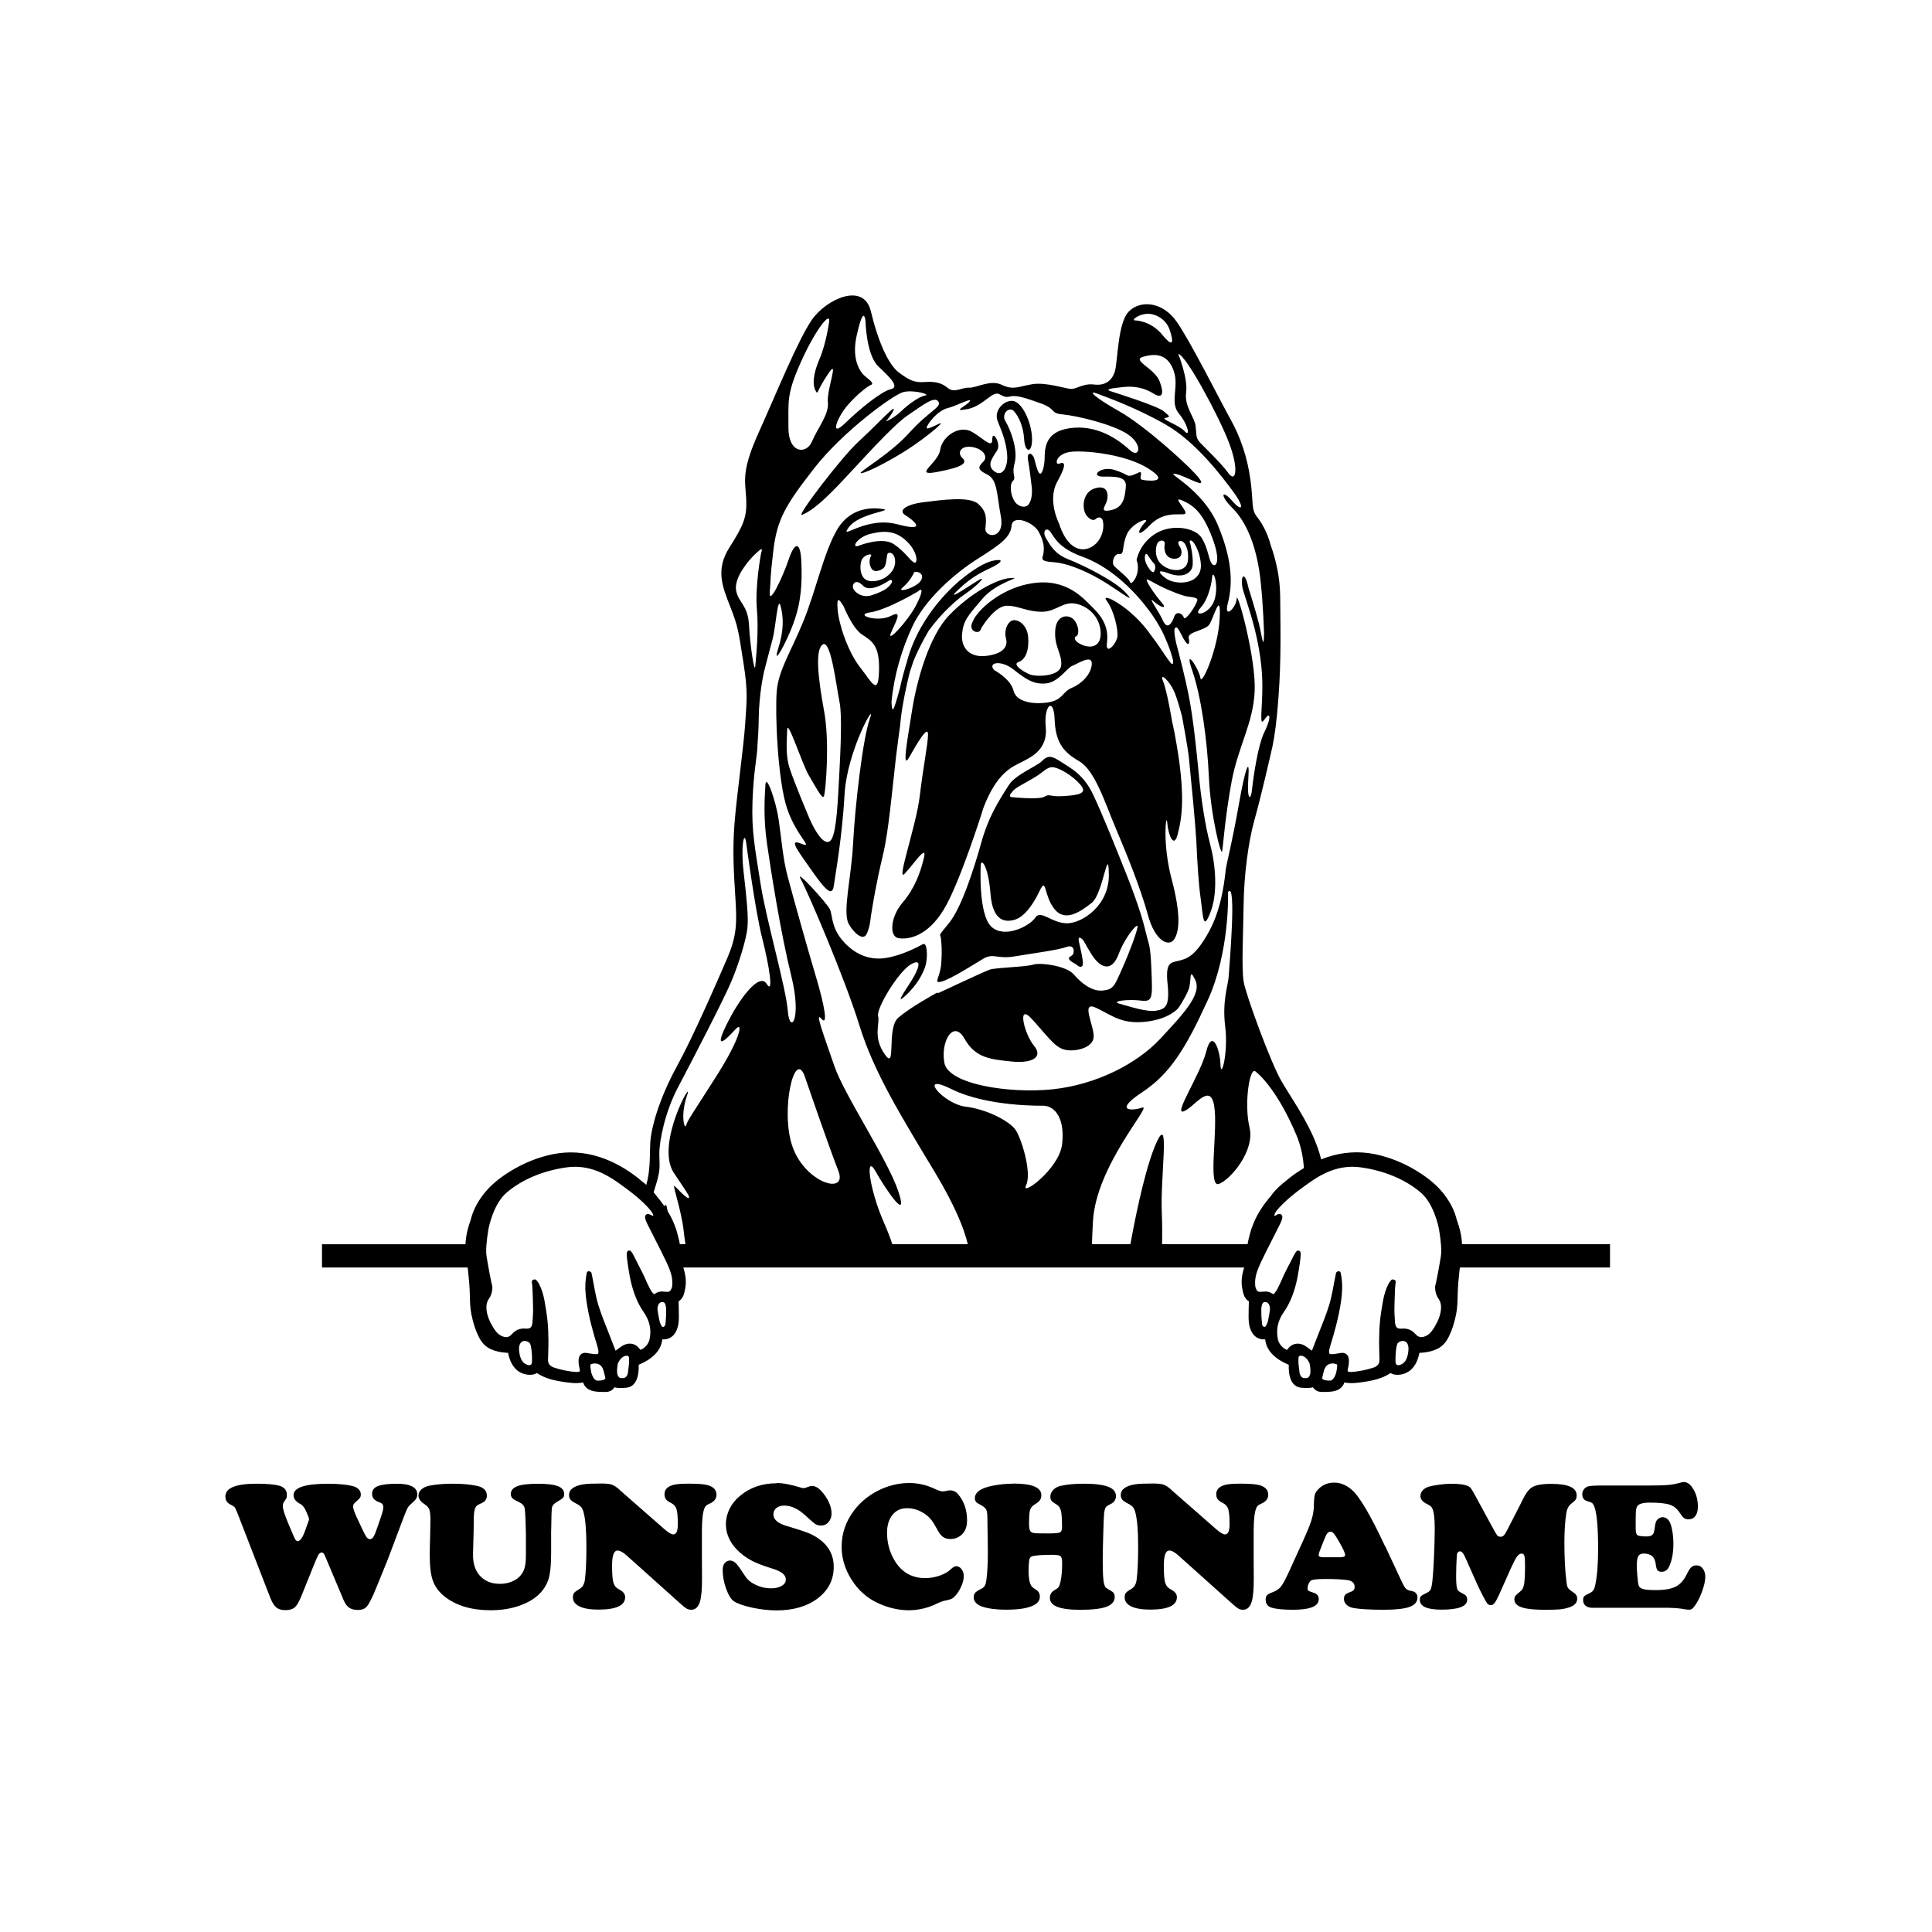
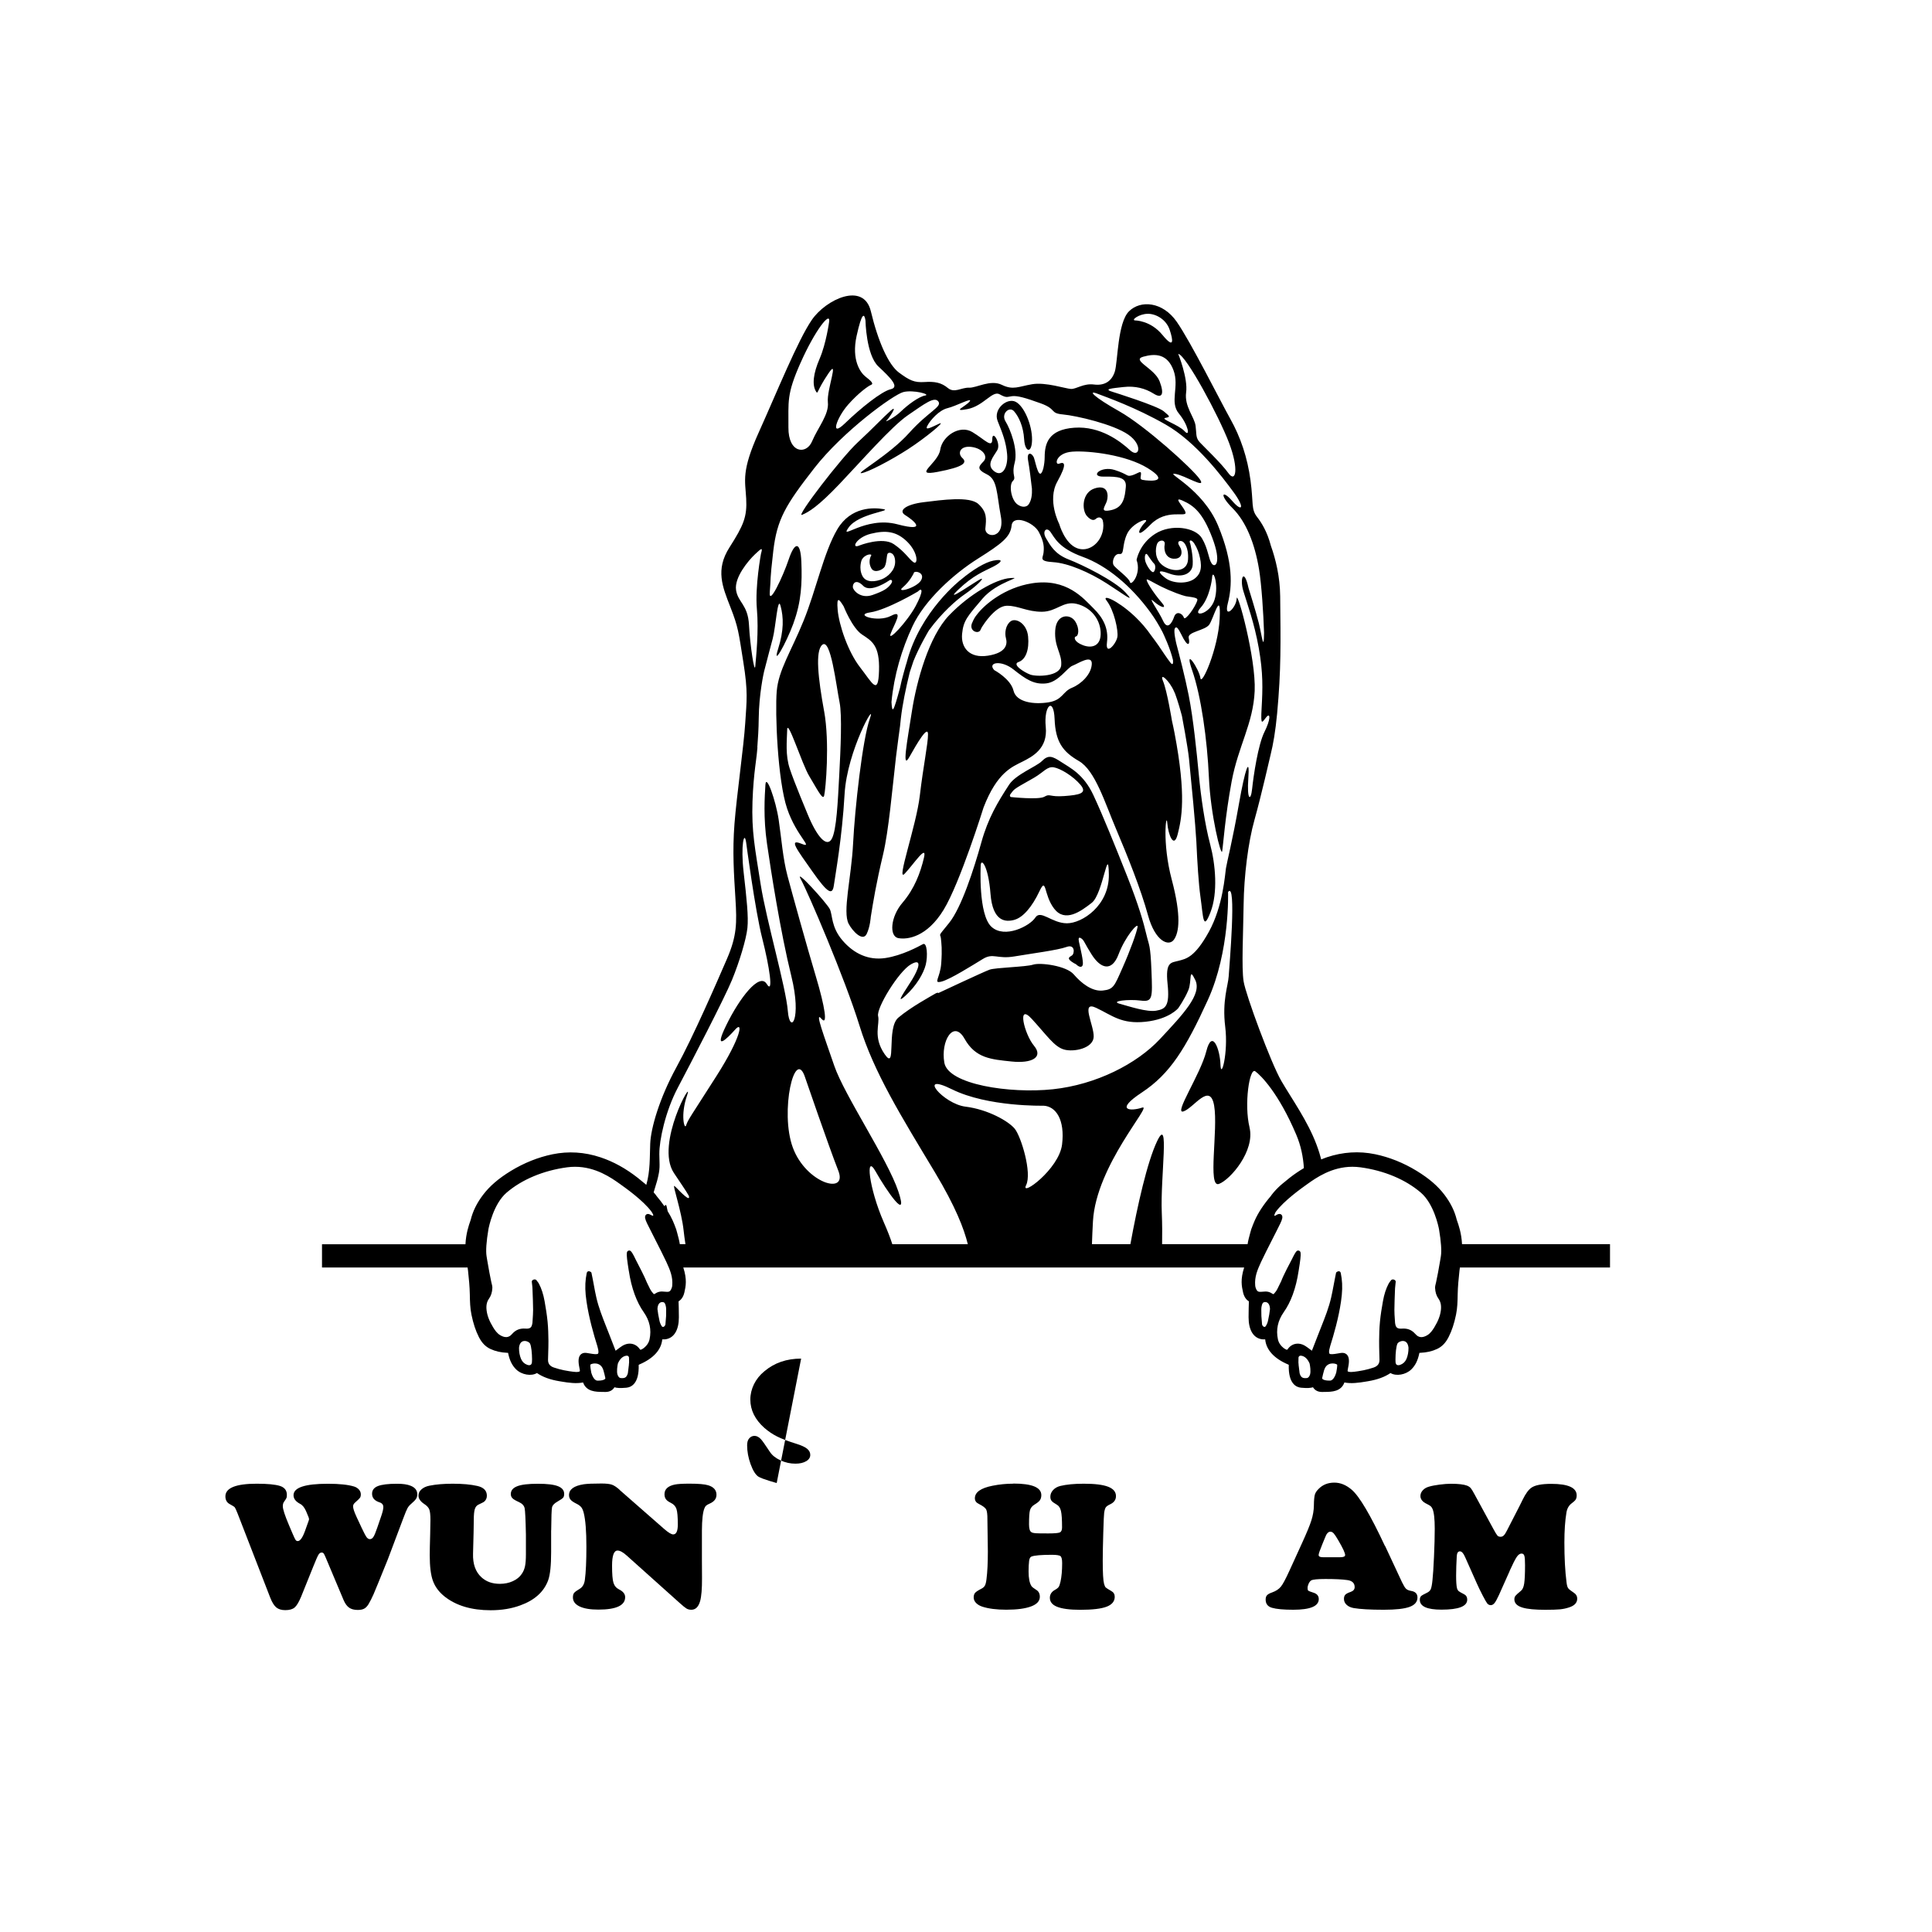
<svg xmlns="http://www.w3.org/2000/svg" width="1500" height="1500" viewBox="0 0 1500 1500">
  <g transform="translate(250.0, 229.354)">
    <svg width="1000" height="851.292" viewBox="0 0 570.38 485.56">
      2000/svg" viewBox="0 0 570.38 485.56"&gt;<defs>
        <style>.cls-1{fill-rule:evenodd;}</style>
      </defs>
      <path class="cls-1" d="M494.43,444.3c.98,1.41,1.31,3.01,1.05,5.15-.29,2.38-1.22,4.77-2.9,7.53-.78,1.27-1.73,2.7-3.22,3.55-2.07,1.18-3.74,1.05-5.09-.52-.02-.02-.18-.19-.2-.2-1.56-1.73-3.41-2.44-5.81-2.26-1.87.13-2.7-.36-2.98-2.06-.06-.29-.08-.37-.08-.46l-.11-1.67c-.1-1.34-.19-2.72-.19-4.07.02-2.87.14-5.74.25-8.59l.04-1c.03-.61.11-1.22.18-1.83l.11-.97c.04-.37-.15-.73-.49-.91l-.25-.12c-.14-.06-.32-.1-.5-.1-.31,0-.61.1-.77.32-.11.15-.23.3-.35.44-.28.35-.55.71-.76,1.09-1.18,2.23-1.98,4.7-2.53,7.81-.51,2.84-1.02,5.89-1.32,9.03-.29,2.92-.34,5.92-.37,8.5-.02,1.81.04,3.63.08,5.45.04.98.06,1.96.08,2.94.03,1.7-.81,2.83-2.57,3.43-1.54.52-3.04.93-4.45,1.21-1.49.29-3.46.65-5.4.77h-.33c-.6.01-1.05-.1-1.34-.32-.03-.14-.04-.38.04-.75l.06-.32c.39-1.96.93-4.65-.29-6.13-.41-.51-1.25-1.12-2.81-.91-.53.07-1.06.17-1.6.26-1.62.29-3.15.46-3.47.02-.14-.19-.4-.84.22-2.89l.1-.41c1.66-5.3,3.72-12.38,4.8-19.78.59-4,.68-7.27.28-10.28-.08-.56-.18-1.11-.28-1.66l-.13-.7c-.07-.41-.41-.72-.82-.75-.42.01-1.16.32-1.25.73l-.52,2.61c-.19.92-.36,1.84-.53,2.76-.35,1.87-.7,3.74-1.13,5.6-1,4.37-2.69,8.66-4.33,12.8l-1.11,2.81c-1.02,2.6-2.06,5.21-3.05,7.83,0,.02-.01.04-.02.06-.02-.01-.04-.02-.06-.04-.36-.25-.71-.51-1.05-.78-.6-.45-1.2-.9-1.84-1.3-2.9-1.8-6.09-1.15-7.88,1.59l-.29.12c-.37-.16-.78-.33-1.08-.55-1.55-1.12-2.51-2.5-2.85-4.08-.91-4.24-.06-8.26,2.53-11.96,1.62-2.3,2.95-4.87,4.04-7.85,1.17-3.2,2.01-6.62,2.59-10.48.01-.04.02-.07.02-.1.04-.23.9-5.43.9-6.93,0-.84,0-1.35-.37-1.72-.17-.17-.46-.29-.71-.29-.68,0-1.09.55-1.96,2.18l-.45.87c-.1.2-.24.49-.35.72-.86,1.59-3.78,7.11-4.8,9.83-.57,1.16-1.13,2.33-1.71,3.48-.28.59-.71,1.2-1.35,1.92-.09.09-.29.31-.42.31-.06,0-.22-.02-.54-.26-.86-.6-1.82-.9-2.87-.9-.79.02-1.39.07-1.98.13-1.17.1-1.72-.17-2.18-1.15-.14-.3-.25-.61-.34-.92-.03-.15-.05-.3-.07-.44l-.05-.35c-.3-3.75.92-6.73,2.68-10.52,1.11-2.4,3.1-6.29,5.01-10.06,1.34-2.63,2.61-5.11,3.41-6.78.95-1.96,1.15-2.98.72-3.68-.23-.37-.62-.58-1.08-.58-.17,0-.62,0-1.48.55-1.41.94-.54-.77-.16-1.46,3.62-4.93,11.23-10.36,14.09-12.39,3.73-2.65,10.68-7.59,19.86-7.59,1.15,0,2.32.08,3.49.23,10.52,1.41,20.04,5.4,26.81,11.21,5.82,5,7.84,15.1,8.06,16.24.92,5.51,1.2,9.53.82,11.93l-.29,1.78c-.31,1.81-.64,3.61-.96,5.41-.2,1.11-.44,2.22-.67,3.33l-.19.96c-.05.22-.1.44-.16.66-.16.62-.32,1.26-.29,1.94.08,1.84.57,3.43,1.5,4.72M480.23,471c-.55,1.27-1.49,2.15-2.77,2.6-.29.1-.56.15-.81.15-1.01,0-1.21-.85-1.24-1.36-.01-.34-.03-.69-.03-1.04v-.3c.01-2.51.29-5.61.86-6.82.28-.59,1.31-1.21,2.4-1.21,1.44,0,2.3,1.04,2.51,3.01.01,1.83-.29,3.48-.91,4.97ZM449.13,477.06c-.29.98-1.16,3.38-2.63,3.5-.15,0-.34.01-.52.01-1.37,0-2.52-.28-2.93-.72-.11-.12-.15-.23-.14-.39.23-1.11.52-2.33.86-3.49.08-.26.17-.5.28-.73.85-1.98,2.56-2.27,3.5-2.27,1.13,0,1.9.4,2.02.56.08.6-.22,2.51-.43,3.54ZM437.54,477.9c-.54,1.46-1.21,1.51-1.43,1.54-1.82.19-2.57-.28-3.1-1.88l-.08-.27-.45-3.66c.02-.19-.02-.58-.08-.99-.01-.92.02-1.86.04-2.35.17-.59.55-.72.82-.74h.26c.06,0,.12,0,.2.01,1.5.24,2.73,1.38,3.62,3.41.24,1.06.62,3.5.2,4.93ZM418.9,454.2c-.19.81-.55,1.64-1.01,2.31-.27.39-.76.37-1.14-.01-.24-.23-.43-.57-.45-.81-.09-.94-.16-1.89-.23-2.83l-.07-.87c-.03-.93-.04-2.18-.04-3.05,0-1.08.36-2.73,1.01-3.01.22-.1.46-.15.71-.15,1.28,0,2.08,1.16,2.13,3.12-.15,1.45-.43,3.17-.91,5.3ZM155.06,438.73c-.01.14-.03.28-.07.44-.09.31-.2.62-.35.92-.45.98-1,1.26-2.17,1.15-.6-.06-1.2-.11-1.99-.13-1.04,0-2,.3-2.87.9-.32.23-.49.26-.53.26-.14,0-.34-.21-.43-.31-.63-.72-1.06-1.33-1.35-1.92-.48-.96-.94-1.94-1.42-2.9-.92-2.35-3.32-7.04-4.96-10.15-.16-.33-.35-.71-.48-.98l-.44-.87c-.25-.47-.46-.83-.65-1.14-.01-.02-.04-.06-.04-.06v.02c-.45-.71-.8-1-1.28-1-.24,0-.54.12-.7.29-.37.37-.37.88-.37,1.72,0,1.5.86,6.71.89,6.93,0,.03.01.06.03.1.58,3.85,1.42,7.28,2.6,10.48,1.1,2.99,2.42,5.56,4.03,7.85,2.6,3.7,3.45,7.72,2.54,11.96-.34,1.58-1.3,2.96-2.85,4.08-.3.22-.7.39-1.08.55l-.28-.12c-1.8-2.74-4.97-3.39-7.88-1.59-.64.4-1.23.85-1.83,1.3-.35.27-.7.53-1.05.78-.02.01-.04.03-.06.04-.02-.02-.02-.04-.03-.06-.99-2.62-2.02-5.22-3.05-7.83l-1.11-2.81c-1.63-4.14-3.33-8.43-4.33-12.8-.43-1.85-.78-3.72-1.12-5.6-.17-.92-.34-1.84-.52-2.76l-.53-2.61c-.08-.41-.81-.72-1.24-.73-.42.04-.76.34-.84.75l-.13.7c-.1.55-.2,1.11-.28,1.66-.4,3.01-.31,6.28.29,10.28,1.09,7.4,3.14,14.48,4.8,19.78l.11.41c.61,2.05.35,2.71.22,2.89-.33.44-1.86.27-3.48-.02-.53-.09-1.07-.19-1.6-.26-1.57-.21-2.4.4-2.82.91-1.21,1.48-.68,4.17-.29,6.13l.07.32c.07.37.06.61.03.75-.29.22-.74.33-1.34.33h-.33c-1.94-.13-3.91-.49-5.4-.78-1.4-.28-2.9-.69-4.44-1.21-1.76-.6-2.61-1.73-2.57-3.43.02-.98.05-1.96.08-2.94.06-1.82.11-3.64.1-5.45-.03-2.58-.09-5.58-.38-8.5-.31-3.14-.82-6.19-1.32-9.03-.56-3.11-1.36-5.58-2.53-7.81-.21-.38-.49-.73-.77-1.09-.11-.14-.24-.29-.34-.44-.16-.22-.47-.32-.77-.32-.18,0-.36.03-.5.1l-.26.12c-.34.17-.53.53-.49.91l.11.97c.07.61.15,1.22.17,1.83l.04,1c.11,2.86.23,5.73.25,8.59,0,1.34-.1,2.73-.19,4.07l-.11,1.67c0,.09-.03.17-.09.46-.29,1.7-1.11,2.19-2.99,2.06-2.39-.18-4.26.52-5.82,2.26-.02.02-.18.18-.19.2-1.35,1.57-3.01,1.7-5.08.52-1.49-.85-2.45-2.28-3.23-3.55-1.69-2.76-2.61-5.15-2.9-7.53-.25-2.15.07-3.74,1.06-5.15.92-1.29,1.42-2.88,1.49-4.72.03-.68-.14-1.32-.29-1.94-.06-.22-.11-.44-.16-.66l-.2-.96c-.22-1.11-.46-2.22-.66-3.33-.34-1.8-.66-3.6-.96-5.41l-.29-1.78c-.38-2.4-.1-6.43.82-11.93.22-1.14,2.24-11.24,8.06-16.24,6.77-5.81,16.29-9.8,26.81-11.21,1.16-.16,2.33-.23,3.49-.23,9.18,0,16.13,4.94,19.86,7.59,2.81,2,10.22,7.29,13.91,12.16.7,1.03,1.68,2.7-.26,1.53-.05-.03-.07-.03-.12-.05-.24-.13-.44-.22-.6-.26-.01,0-.04-.02-.06-.02-.19-.04-.34-.06-.42-.06-.46,0-.85.21-1.08.58-.44.69-.24,1.72.71,3.68.81,1.67,2.08,4.16,3.42,6.78,1.92,3.77,3.9,7.66,5.01,10.06,1.76,3.79,2.98,6.76,2.68,10.52l-.04.35ZM152.38,451.99s-.2,2.76-.3,3.71c-.02.24-.21.58-.45.81-.38.38-.87.4-1.14.01-.46-.67-.82-1.5-1.01-2.31-.47-2.13-.77-3.85-.92-5.3.05-1.96.85-3.12,2.13-3.12.25,0,.49.05.71.15.65.28,1,1.93,1.01,3.01,0,.87,0,2.12-.03,3.05ZM135.9,473.63l-.45,3.66-.08.27c-.52,1.6-1.27,2.06-3.09,1.88-.22-.02-.89-.08-1.43-1.54-.43-1.43-.05-3.87.19-4.93.9-2.03,2.12-3.17,3.62-3.41.08-.01.14-.01.21-.01h.26c.27.03.65.15.82.74.02.49.06,1.43.04,2.35-.07.41-.1.81-.08.99ZM125.33,479.86c-.41.44-1.56.72-2.93.72-.19,0-.38,0-.52-.01-1.47-.12-2.34-2.52-2.63-3.5-.21-1.03-.5-2.94-.43-3.54.13-.16.89-.56,2.02-.56.94,0,2.64.3,3.5,2.27.11.23.2.47.28.73.34,1.16.63,2.38.86,3.49.01.17-.03.28-.14.39ZM93.01,471.35c0,.36-.01.71-.04,1.04-.03.52-.23,1.36-1.23,1.36-.25,0-.52-.05-.81-.15-1.29-.45-2.22-1.33-2.77-2.6-.63-1.48-.93-3.13-.91-4.97.2-1.97,1.07-3.01,2.51-3.01,1.09,0,2.12.62,2.39,1.21.57,1.21.85,4.31.87,6.82v.3ZM149.39,380.07c-.05-5.69,2.57-18.64,8.25-29.35,5.66-10.71,20.64-39.56,23.9-47.53,3.27-7.95,6.33-18.03,6.85-23.06.52-5.03-.32-12.82-1.68-24.74-1.36-11.92.3-18.75,1.12-13.14,0,0,3.98,30.21,7.13,42.49,3.14,12.29,5.16,25.29,1.95,20.13-3.21-5.15-12.03,6.3-17.89,18.32-5.86,12,.24,6.09,3.92,1.95,3.67-4.14,2.82,3.16-8.25,20.54-11.07,17.39-12.7,19.43-13.42,21.81-.72,2.37-2.67-4.49.42-13.28,3.09-8.79-14.34,21.57-5.87,34.39,2.81,4.24,5.4,7.93,6.59,10.07,1.11,3.5-4.57-2.61-5.39-3.43-.82-.82-.99-.86-.99-.86v.02c-.94-.73,3.22,11.15,4.12,19.78.17,1.65.45,3.7.8,5.97h-2.49c-.2-1.38-.74-3.45-1.19-5.08-.1-.44-.24-.93-.42-1.48l-.11-.34c-.02-.07-.05-.14-.09-.19-.34-.95-.75-2.03-1.34-3.36-.6-1.35-1.37-2.75-2.24-4.16-.14-.74-.3-1.47-.49-2.26-.15-.65-.52-.64-.95.06-1.03-1.48-2.16-2.98-3.45-4.5l-.16-.23c-.1-.14-.19-.27-.28-.39-.26-.34-.58-.68-.87-1.02.68-2.17,1.22-3.96,1.53-5.11,1.52-5.76,1.03-6.32.98-12.02ZM183.36,130.44c-.82-5.54,5.44-13.02,8.38-15.79,2.95-2.77,3.53-3.23,2.66-.28,0,0-2.71,14.6-1.82,24.46.89,9.86-.38,21.47-.7,25.3-.32,3.83-2.32-9.1-2.79-18.17-.47-9.07-4.92-9.98-5.74-15.52ZM213.96,346.39s10.38,30.26,14.68,41.23c4.3,10.98-14.25,5.64-20.12-10.2-5.88-15.84.86-45.11,5.45-31.03ZM305.94,219.48c.89-1.26,5.08-3.39,9.36-5.87,4.29-2.48,5.84-5.15,8.81-4.62,2.97.54,8.48,3.87,11.74,7.69,3.26,3.81-.39,4.53-7.12,5.03-6.73.5-6.27-1.22-8.81.28-2.53,1.49-14.96.14-14.96.14-.83-.84.1-1.4.98-2.66ZM306.64,276.51c3.81-1.05,7.79-5.7,11.04-12.58,3.26-6.88,1.78,1.51,6.58,7.69,4.8,6.17,11.65,1.26,16.64-2.65,4.98-3.93,7.3-26.38,7.55-12.58.24,13.79-11.84,21.69-18.59,21.66-6.75-.04-11.6-6.2-13.98-2.52-2.37,3.69-13.55,9.48-19.43,4.06-5.88-5.42-4.75-26.97-4.75-26.97,0-3.81,3.35-.33,4.33,12.3.98,12.63,6.81,12.65,10.62,11.6ZM340.89,163.29c-.24,4.53-4.66,8.8-8.81,10.48-4.15,1.69-4.04,5.41-10.34,6.43-6.3,1.02-14.25.08-15.51-5.17-1.27-5.25-8.53-9.09-8.53-9.09-3.18-3.43,3.07-4.63,8.53-.28,5.46,4.34,9.1,6.78,14.54,6.15,5.44-.63,9.23-6.95,11.6-7.83,2.37-.88,8.76-5.24,8.53-.7ZM265.4,125.97c-1.73,3.49-11.55,6.14-8.25,3.36,3.3-2.78,4.89-6.29,4.89-6.29-.1-1.36,5.09-.56,3.36,2.93ZM239.69,128.63c3.31,3.34,11.46-2.38,11.46-2.38.75-.66,2.09-.13.7,1.68-1.39,1.81-2.94,2.95-8.1,4.75-5.16,1.8-8.54-1.97-8.67-3.49-.13-1.53,1.3-3.91,4.61-.56ZM253.24,110.17c-5.05-3.46-15.23.56-15.23.56-3.91,1.75-1.51-3.56,5.03-5.18,6.54-1.61,11.36-1.21,16.22,3.64,4.85,4.85,4.7,10.36,2.65,8.95-2.05-1.41-3.6-4.5-8.66-7.97ZM243.32,120.94c1.46,2.4,5.28.37,5.87-.84,1.04-2.12.74-5.22,1.4-5.87.66-.66,3.15-.32,3.22,3.63.07,3.95-3.36,6.8-5.87,7.82-2.52,1.02-6.97,1.88-8.67-1.53-1.7-3.43-.28-6.99-.28-6.99,1.41-2.69,4.74-2.87,4.2-1.95-.56.92-1.32,3.33.13,5.73ZM228.36,139.25c-.57-6.6.84-4.45,2.66-1.53,0,0,3.77,9.56,8.1,12.44,4.35,2.87,7.9,4.75,7.55,16.07-.34,11.32-2.98,5.41-8.38-1.53-5.41-6.95-9.36-18.85-9.93-25.44ZM222.35,184.11c-2.66-14.64-3.99-26.57-.84-29.36,3.77-3.31,6.19,18,7.71,25.57,1.12,5.61.46,20.46-.16,32.03-.62,11.57-1.18,24.58-3.35,28.37-2.17,3.8-6.43-.71-10.62-10.9,0,0-6-14.26-7.96-20.27-1.97-6.01-1.27-11.99-1.13-17.19.15-5.21,6.5,15.11,9.79,20.55,3.33,5.5,6,10.92,6.57,8.66.7-2.75,2.53-23.59,0-37.46ZM251.98,141.9c-5.79,3.08-16.63-.45-9.22-1.53,7.4-1.09,21.1-9.23,21.1-9.23,1.87-1.97,2.76-.55-.97,6.43-3.65,6.82-12.67,16.47-11.04,12.16,1.63-4.32,5.93-10.91.14-7.83ZM365.06,81.94c-3.04-.35-2.64-.44-2.38-2.66.27-2.22-1.59-.23-4.06.42-2.46.65-1.33-.38-7.55-2.38-6.21-2.01-11.37,3.05-4.89,2.93,6.48-.11,10.2.3,9.78,4.62-.41,4.31-.93,9-6.43,10.2-5.49,1.2-2.73-1.5-1.95-4.05.77-2.55.52-7.4-5.31-5.59-5.83,1.81-5.89,9.65-3.5,12.3,1.8,1.99,3.12,2.05,4.01,1.15.02-.02,1.81-1.58,2.93.62.37,1.36.48,3.22-.08,5.35-1.38,5.29-6.4,8.91-11.19,7.12-5.58-2.07-7.97-10.76-7.97-10.76,0,0-5.45-10.46-.84-18.74,4.61-8.27,3.03-8.85.84-7.97-2.19.89-1.58-4.8,5.87-5.31,7.45-.51,23.88,1.48,33.26,7.27,9.39,5.79,2.47,5.8-.56,5.45ZM389.1,138.27c4.08-4.45,5.03-12.86,5.03-12.86.2-5.37,3.22,2.7,1.12,9.37-2.1,6.66-10.23,7.95-6.15,3.49ZM386.45,125.41c-3.28,2.51-9.74,2.23-13-.28-3.26-2.5-3.72-4,1.73-1.97,5.85,2.18,10.14.01,10.4-3.89.27-4.08-1.09-9.38-1.09-9.38-.64-1.3.09-1.87,1.12-.84,1,1,2.25,3.56,2.77,5.47,1.32,4.87,1.38,8.36-1.94,10.89ZM377.22,116.6c3.74.21,4.12-3.17,2.52-5.59-1.61-2.42.72-2.77,1.81-1.67,0,0,2.36,1.98,1.96,7.69-.39,5.71-7.1,5.53-11.04,2.66-3.95-2.87-3.43-7.65-2.66-9.64.77-1.99,3.81-2.02,3.36.28-.45,2.31.31,6.09,4.06,6.29ZM364.5,117.3c-.34-1.99.2-3.65,1.12-2.38,0,0,2.09,3.19,2.8,3.78.71.57.85,2.43,0,3.63-.84,1.2-3.58-3.05-3.92-5.03ZM371.63,135.75c-3.15-3.6-7.86-10.71-6.01-9.93,1.85.79,4.38,2.52,9.23,4.61,5.54,2.39,7.82,2.8,7.82,2.8,3.91.55,5.22.8,4.96,1.77-.79,2.92-5.4,9.29-5.93,7.73-.72-2.07-3.43-3.11-4.33-.42-.91,2.68-2.95,6.07-4.89,1.82-1.94-4.26-7.19-11.38-4.19-8.67,3,2.72,6.51,3.88,3.35.29ZM381.13,90.89c4.91,2.17,8.9,5.28,13.14,16.49,4.25,11.21,1.22,13.53-.28,11.33-1.5-2.21-1.48-6.37-4.33-11.18-2.85-4.81-13.55-6.5-20.68-1.96-7.14,4.55-8.25,11.6-8.25,11.6,2.23,6.22-2.53,11.71-2.93,9.78-.42-1.92-6.43-6.04-7.27-7.55-.85-1.51.34-5.2,2.66-4.89,2.3.31.92-3.79,3.36-8.95,2.43-5.14,10.74-7.77,7.82-4.89-2.92,2.89-4.54,8.06,2.52.84,7.06-7.22,15.81-3.1,15.51-5.31-.3-2.21-6.16-7.49-1.26-5.31ZM208.79,145.12c3.49-9.42,3.87-17.9,3.49-27.12-.37-9.22-2.93-9.02-5.59-1.12-2.65,7.9-8.97,21.12-8.39,14.4.59-6.72-.1-3.93,1.54-18.03,1.64-14.1,5.4-20.37,18.17-36.76,12.78-16.39,35.06-32.55,39.41-33.68,4.36-1.13,12.44,1.04,9.65,1.53-2.79.5-7.61,4.07-10.63,6.99-3.01,2.92-7.66,5.2-6.42,4.06,1.23-1.15,5.3-7.4,1.81-4.33-3.48,3.07-7.54,7.51-14.67,14.11-7.14,6.61-27.54,33.22-24.6,32.01,2.94-1.21,7.06-3.64,16.64-13.7,9.58-10.06,23.04-25.5,30.33-30.47,7.29-4.97,11.66-8.41,13.42-6.02,1.75,2.4-4.4,4.37-13,13.98-8.61,9.61-23.73,18.01-21.11,17.75,2.63-.26,12.96-5.62,20.69-10.62,7.73-5.01,17.1-12.77,13.84-11.32-3.26,1.46-6.58,3.4-5.31.98,1.26-2.42,5.13-6.92,8.94-7.83,3.81-.91,11.47-5.07,9.78-2.94-1.69,2.13-8.15,4.72-.98,3.36,7.16-1.36,11.06-8.36,14.26-6.57,3.19,1.79,3.31,1.09,5.58.84,2.28-.25,5.54.61,12.72,3.21,7.18,2.61,3.76,4.34,9.78,4.89,6.02.56,22.27,4.32,28.93,8.95,6.66,4.63,4.84,10.67.71,6.85-4.15-3.83-13.07-10.74-24.61-9.93-11.53.82-13.12,7.06-13.14,13,0,1.69-.24,3.44-.59,4.99-1.81,6.51-3.31-2.17-4.12-4.55-.82-2.39-3.44-3.13-2.61,1.19.57,3.06,1.31,9.12,1.68,12.41.11,2.37-.14,5.42-1.76,7.29-1.21.96-2.81.86-4.48-.23-3-1.96-4.03-8.7-2.24-10.48,1.79-1.79-.71-2.27.84-8.11,1.55-5.85-1.96-14.93-4.06-18.31-2.1-3.38,1.7-6.87,3.78-4.48,2.08,2.39,4.12,6.64,4.47,12.44.35,5.8,3.43,6.47,3.5.14.06-6.34-3.44-14.84-7.27-16.78-3.83-1.93-10.06,3.28-7.96,8.53,2.09,5.24,3.71,9.19,4.19,14.68.49,5.49-1.97,10.43-5.73,7.55-3.76-2.89-.29-6.43,1.39-9.37,1.69-2.94-2.22-9.2-2.23-4.89-.01,4.3-3.14.35-8.8-3.08-5.67-3.43-13.38,1.83-14.26,7.83-.87,5.99-12.65,11.98-1.11,9.78,11.53-2.2,13.21-4.03,10.9-6.15-2.3-2.12-.9-5.54,4.06-4.89,4.95.65,7.52,4.16,5.31,6.43-2.2,2.27-3.14,3.43,1.54,5.73,4.68,2.3,4.23,8.2,6.15,18.59,1.93,10.39-7.27,9.55-6.85,5.31.41-4.24.82-7.15-3.08-10.76-3.9-3.61-16.28-1.8-24.18-.84-7.9.96-11.5,3.72-8.25,5.73,3.26,2.01,10.7,7.81-3.5,4.06-14.19-3.76-26,7.64-21.52,1.39,4.48-6.24,19.6-7.35,15.37-8.1-4.23-.75-14.42-1.19-20.41,8.94-5.99,10.14-9.35,26.77-14.95,40.54-5.61,13.76-11.09,21.78-11.88,31.17-.79,9.39.39,39.56,4.61,52,4.22,12.44,12.1,17.86,6.29,15.52-5.8-2.35-1.96,2.54,4.89,12.3,6.85,9.76,8.88,10.64,9.51,6.15.62-4.49,3.65-20.96,4.75-40.4,1.11-19.44,14.43-42.53,11.18-33.4-3.24,9.11-6.66,40.02-7.41,55.21-.75,15.18-4.78,30.31-1.95,35.64,1.77,3.34,6.26,7.98,7.96,4.47,1.55-3.19,1.82-7.55,1.82-7.55,1.12-6.92,2.35-14.62,5.45-27.67,2.5-10.52,4.05-28.77,5.73-43.28.04-.34.59-4.52,1.17-9.08.03-.2.06-.41.09-.6.42-2.78.69-5.18.89-7.35h0c.71-6.1,2.14-13.07,3.92-20.34.54-1.69,1.1-3.36,1.66-4.99,2.53-6.3,6.52-13.06,6.85-13.59,5.68-7.79,12.23-13.51,15.76-15.92,5.26-3.6,9.11-7.54,7.26-6.85-1.84.68-17.04,11.49-10.19,4.89,6.85-6.59,11.57-8.24,15.65-10.34,4.08-2.1,4.63-3.58,0-2.65-3.6.72-9.07,4.01-14.34,8.44v-.02s-18.05,13.92-23.93,36.44c-.05.19-.09.34-.14.52-.09.3-.2.58-.29.87-.4,1.34-.74,2.59-1.06,3.8-.02.06-.03.1-.05.18-.53,1.82-1.03,3.97-1.47,6.06-3.07,11.36-3.48,11.36-3.79,6.31h0c1.13-11.92,4.58-23.41,9.31-33.55,5.41-11.6,18.24-23.18,28.93-29.91,10.69-6.74,14.43-9.62,14.96-14.68.52-5.05,9.68-1.54,12.02,2.8,2.51,4.65,2.35,7.15,2.1,9.36-.25,2.21-2.26,3.64,4.33,4.05,6.59.42,15.96,4.48,23.62,9.37,7.66,4.89,13.22,9.31,8.38,4.06-4.83-5.27-19.15-12.29-25.3-14.68-6.15-2.39-8.1-6.31-9.92-9.36-1.82-3.06.16-5.23,1.96-2.8,1.79,2.43,3.54,7.16,14.26,11.04,10.72,3.88,21.5,12.92,29.92,24.46,2.06,2.82,3.84,5.77,5.45,8.85.57,1.17,3.42,7.23,4.63,12.33.04.33.34,2.88-.98,1.41-1.11-1.38-2.28-3.16-2.28-3.16h-.02c-2.03-3.12-4.21-6.23-6.38-9.08-2.1-3.06-4.49-5.77-6.87-8.07-.3-.31-.58-.56-.83-.78-7.41-6.85-14.41-9.61-12.01-6.54,3.32,4.26,5.24,13.31,4.76,16.07-.56,3.18-5.41,8.6-4.61,2.38.79-6.22-1.73-10.91-6.01-15.09-4.28-4.19-11.72-13.5-27.26-11.04-11.94,1.89-20.94,9.32-24.35,13.9-.02.03-.04.04-.07.08-.84,1-1.43,2.17-1.8,3.06-.3.54-.46,1.03-.53,1.47,0,0,0,.02,0,.02-.45,2.96,3.31,3.96,4.04,2.05.14-.36.38-.82.67-1.32.59-.94,5.73-9.02,10.7-9.31.15,0,.27-.01.44-.01,4.72-.07,8.85,2.68,15.37,2.65,6.53-.03,9.38-4.93,15.37-3.49,6,1.43,10.29,6.42,10.63,12.44.34,6.02-3.61,7.46-7.82,5.87-4.22-1.59-4.06-3.77-3.08-3.91.99-.14,1.78-3.31-.41-6.71-2.2-3.39-8.33-3.34-8.81,4.06-.48,7.38,3.06,10.21,2.66,15.37-.41,5.16-10.99,5.19-13.7,4.2-2.72-1.01-8.33-4.53-5.17-5.59,3.16-1.07,4.78-5.49,4.2-11.32-.59-5.83-5.46-8.32-7.7-6.71-2.23,1.61-2.77,5.13-2.1,7.55.67,2.43.36,6.38-7.97,7.69-8.33,1.31-12.03-3.73-11.46-9.64.58-5.92,2.34-7.73,8.95-15.52,6.61-7.79,18.89-9.67,12.44-9.22-6.45.45-18.13,7.14-27.12,16.49-8.99,9.36-14.43,29.23-16.49,42.49-2.06,13.26-4.6,26.47-1.12,20.26,3.48-6.21,8.23-14.23,8.25-10.06.02,4.17-2.08,13.97-3.64,27.25-1.55,13.28-10.62,38.63-6.71,34.52,3.91-4.1,10.1-13.58,8.53-6.99-1.57,6.6-4.17,13.62-9.5,19.85-5.33,6.22-5.93,14.89-1.82,15.65,4.11.75,12.66-.52,19.99-12.44,7.33-11.92,17.75-45.43,17.75-45.43,6-15.57,12.71-18,17.19-20.27,4.49-2.26,11.31-5.8,10.35-15.37-.96-9.58,3.53-13.53,3.92-3.5.38,10.03,3.55,14.44,10.76,18.59,7.21,4.15,11.5,18.46,16.5,30.19,4.99,11.73,10.97,26.64,14.11,38.15,3.15,11.52,9.17,13.96,11.46,10.77,2.29-3.2,3.35-10.38-.98-26.7-4.33-16.32-2.36-30.24-1.96-25.02.4,5.22,2.95,11.69,4.61,5.03,1.68-6.66,3.97-16.73-1.4-44.87-.37-1.9-.74-3.69-1.14-5.41h0s-2.14-13.19-3.94-17.52c-1.8-4.33,2.83-.3,4.92,4.63.13.3.27.62.42.93,0,0,1.34,3.5,3.01,9.78.02.08,2.61,13.73,3.14,18.98,1.12,11.23,2.83,28.85,3.27,36.84,0,.03,0,.05,0,.08.4,9.01,1.02,18.75,1.78,24.09,1.31,9.29,1.12,15.64,4.47,6.99,3.36-8.64,2.21-21.2-.14-30.05-2.36-8.85-4.1-21.02-5.03-30.89-.94-9.87-2.43-24.76-4.48-35.08-1.58-8.01-4.32-18.54-5.47-22.87-.04-.17-1.29-5.33-.71-6.66.37-.84.88-.64,1.35-.11.42.54.91,1.35,1.48,2.52,3.21,6.64,3.99,4.39,3.35,1.68-.64-2.71,7.19-3.24,9.09-5.87,1.9-2.62,5.28-16.02,4.62-2.65-.67,13.36-8.06,30.09-8.53,26.28-.47-3.82-7.58-14.67-3.63-3.36,3.93,11.31,6.66,30.6,7.4,47.38.74,16.78,5.42,35.23,5.87,32.71.45-2.52,1.26-15.1,4.19-30.89,2.94-15.79,9.56-25.61,10.21-40.11.64-14.51-7.83-45.03-7.97-40.95-.13,4.08-5.85,9.61-3.92,2.09,1.94-7.51,2.51-17.98-4.33-34.39-6.84-16.4-23.44-23.46-19.15-22.92,4.29.53,14.35,7.16,11.04,2.37-3.32-4.78-24.23-23.61-35.64-30.05-11.42-6.43-14.08-9.47-9.79-7.83,4.3,1.65,16.93,6.05,30.33,13.7,13.41,7.65,24.95,22.98,30.05,29.91,5.1,6.94,3.95,9.12-.56,3.92-4.5-5.2-5.87-2.76.14,3.21,6,5.98,9.85,15.63,11.74,27.12,1.1,6.68,1.95,19.71,2.21,28.08-.1,8.99-1.02.89-2.31-4.27-1.29-5.14-4.59-15.67-4.59-15.67h0c-1.97-9.06-3.98-4.25-2.29,1.36,1.71,5.69,4.88,14.17,6.85,25.3,1.97,11.12,1.74,18.07,1.26,26.56-.48,8.48.23,6.27,2.09,4.05,1.86-2.22,1.97.98-.84,6.57-2.81,5.59-4.85,19.42-5.45,25.16-.59,5.74-2.39,5.15-1.68-4.75.71-9.9-1.39-4.38-4.19,11.6-2.8,15.98-5.33,25.79-5.73,28.37-.41,2.58-1.24,16.64-7.55,28.1-6.31,11.45-10.14,11.97-13.42,12.85-3.28.89-5.92.3-4.88,10.21,1.04,9.91-.92,11.16-5.04,11.88-4.12.73-11.93-1.91-16.21-3.07-4.28-1.16,4.01-2.1,9.36-1.4,5.35.7,5.23-1.17,4.76-13.14-.48-11.96-1.05-10.98-2.24-16.07-1.19-5.09-3.36-12.86-8.52-25.86-5.16-12.99-10.61-26.6-14.96-35.92-4.36-9.32-10.22-12.02-14.26-14.68-4.05-2.65-5.69-3.26-8.66-.28-2.26,2.26-11.45,5.81-14.4,10.34-5.05,7.74-9.32,14.83-12.3,25.58-3.39,12.16-8.88,28.98-14.27,35.64-5.38,6.67-3.85,4.41-3.63,6.85.22,2.44.61,4.54.14,11.05-.46,6.5-3.74,8.99,0,8.11,3.74-.87,13.85-7.26,18.45-10.06,4.6-2.81,6.29.18,13.97-1.12,7.69-1.3,19.21-2.77,23.07-4.19,3.85-1.42,3.62,3,2.37,3.78-1.24.77-2.56,1.32.83,3.35.38.23.7.38,1,.53,0,0,0,.01.02.01,1.27,1.29,2.71,1.65,2.99.13.28-1.54-.93-6.56-1.7-10.05-.77-3.5,1.7-.95,1.7-.95h0c.74.87,1.04,1.97,3.83,6.42,4.09,6.53,9.05,7.91,12.02,0,2.98-7.91,8.86-14.61,8.39-12.01-.48,2.59-3.14,10.11-6.72,18.17-3.57,8.05-3.92,9.41-8.66,9.92-4.74.52-9.56-3.26-12.86-7.13-3.3-3.87-14.88-5.37-18.02-4.33-3.15,1.03-16.62,1.27-19.29,2.23-2.67.96-22.64,10.34-22.64,10.34,0,0-.19-.49-1.68.43-1.5.91-10.64,5.85-16.08,10.48-5.43,4.63-.63,23.96-6.01,16.21-5.38-7.75-2.07-13.39-2.93-16.91-.86-3.52,9.1-19.81,14.53-22.92,5.43-3.11,3.21,2.35.56,6.71-2.64,4.36-8.05,11.76-3.08,7.27,4.98-4.49,8.14-10.03,9.09-13.83.95-3.82.61-10.09-1.26-9.09-1.87,1.01-9.22,5.05-16.63,6.15-7.41,1.1-13.93-1.88-19.01-7.83-5.08-5.95-4.31-11.23-5.59-13.84-1.28-2.62-15.89-18.75-12.86-13.27,3.03,5.47,19.6,44.07,26,64.85,6.41,20.79,18.48,40.16,33.41,64.99,9.16,15.25,12.9,25.04,14.57,31.83h-33.43c-.87-2.7-2.09-5.87-3.79-9.74-6.69-15.3-8.23-30.71-3.63-22.51,4.59,8.2,14.89,23.18,10.06,8.81-4.83-14.37-23.91-42.56-28.37-55.63-4.48-13.07-8.78-24.42-5.73-20.83,3.04,3.6,1.6-5.31-2.38-18.59-3.98-13.27-10.49-36.72-12.58-44.59-2.09-7.87-2.64-16.3-3.91-24.88-1.28-8.58-5.55-20.59-5.87-15.52-.32,5.07-.99,14.51.7,26.14,1.68,11.63,5.94,39.08,10.76,58.57,4.82,19.48-.68,26.14-1.54,15.51-.86-10.63-9.48-39.97-12.02-56.05-2.53-16.09-4.08-23.43-3.63-36.76.23-6.52.72-11.36,1.19-15.23,0,0,.13-.84.29-2.26.31-2.43.57-4.47.7-6.34,0-.08-.01-.14-.03-.22,0-.05,0-.12,0-.17.3-3.62.56-7.98.61-12.51.11-10.82,2.22-20.23,2.37-20.83,1.55-6.09,3.19-12.12,3.83-14.56,1.36-5.14,2.19-19.35,3.49-14.4,1.31,4.95,1.52,10.72-1.12,19.01-2.62,8.29,3.37-2.04,6.85-11.46ZM212.01,29.66c6.41-14.37,13.18-22.86,12.58-18.03,0,0-1.33,9.74-4.2,16.36-2.87,6.61-3.46,11.79-1.54,14.68.81,1.21.19-.33,5.31-7.97,5.13-7.64-.73,7.15-.14,12.58.6,5.43-4.45,11.27-6.99,17.33-2.53,6.06-10.58,5.33-10.48-6.15.1-11.49-.97-14.41,5.45-28.79ZM232.84,48.53c4.71-5.33,9-8.4,10.35-8.94,1.34-.55-.38-1.96-2.52-3.64-2.14-1.68-6.3-7.2-3.92-18.03,2.39-10.82,3.43-9.91,3.92-6.85,0,0,.26,15.29,5.74,20.41,5.47,5.12,9.46,9.14,5.44,10.07-4.02.92-13.26,8.33-20.26,15.1-7.01,6.76-3.45-2.78,1.26-8.11ZM355,40.57c5.01-.59,9.57.59,13.28,2.93,3.7,2.34,4.85.32,2.65-5.45-2.19-5.77-12.67-9.37-7.27-10.9,5.41-1.53,10.72-1.27,13.42,6.01,2.7,7.28-1.86,14.03,2.38,19.15,4.23,5.12,5.16,10.72,2.52,7.82-2.64-2.89-10.82-5.38-8.53-5.87,2.29-.5,2.2-.49-.69-2.94-2.91-2.45-22.37-8.52-22.37-8.52-4.9-1.4-.39-1.65,4.62-2.24ZM365.62,8.14c3.76-.05,8.27,2.57,9.78,7.13,1.52,4.55,2.13,8.74-3.21,2.24-5.33-6.5-12.16-6.43-12.16-6.43-1.83-.16,1.83-2.89,5.59-2.93ZM401.68,65.3c4.47,11.76,2.95,17.9-.28,13.42-3.23-4.48-10.56-11.39-12.58-13.56-2.02-2.16-1.46-3.5-1.96-7.4-.5-3.9-5.05-8.61-4.19-14.82.87-6.21-3.49-17.06-3.49-17.06,3.48.58,18.04,27.66,22.5,39.41ZM278.96,351.56c15.82,7.87,40.53,7.27,40.53,7.27,5.51.23,9.58,6.24,8.24,17.19-1.34,10.96-18.65,23.5-15.93,18.03,2.72-5.47-2.25-21.64-5.03-25.02-2.77-3.38-11.93-8.56-21.81-9.78-9.87-1.21-21.82-15.55-6-7.68ZM315.3,332.27c-4.28-5.11-7.71-19.23-.98-11.88,6.74,7.35,9.93,12.31,14.26,13.56,4.33,1.25,12.91-.5,13.15-5.59.23-5.09-6.04-16.25,1.11-12.86,7.16,3.4,11.19,7.28,21.81,6.16,10.61-1.13,14.53-6.02,14.53-6.02,0,0,2.83-3.99,4.47-7.97,1.65-3.98.05-10.75,3.08-4.48,3.03,6.29-5.39,15.14-15.66,26.14-10.27,11-28.27,20.18-47.39,22.22-19.11,2.03-46.36-2.11-48.08-11.74-1.71-9.63,4.09-19.28,8.95-10.62,4.85,8.67,11.81,9.12,20.82,10.07,9.02.95,14.2-1.88,9.92-6.99ZM410.76,368.47c-2.52-10.31,0-26.71,2.52-24.88,2.52,1.83,10.36,9.66,18.17,28.1,2.08,4.91,3.05,9.82,3.37,14.77-2.14,1.29-4.25,2.69-6.36,4.35-.72.55-1.41,1.13-2.09,1.71l-.38.32c-.08.04-.16.09-.21.14l-.72.62c-.13.11-.26.21-.39.32-1.61,1.43-2.94,2.84-4.06,4.3-.09.12-.19.25-.29.39l-.15.23c-3.21,3.76-5.62,7.43-7.13,10.86-.59,1.33-1,2.41-1.34,3.36-.04.06-.07.12-.09.19l-.11.34c-.18.54-.32,1.04-.42,1.48-.46,1.62-.99,3.69-1.19,5.08h-37.86c.07-4.09.08-8.68-.14-13.93-.69-15.81,3.66-43.75-2.11-31.59-4.32,9.13-8.62,28.13-11.79,45.52h-17.03c.11-3.22.24-6.55.45-10.16,1.41-24.85,26.69-51.96,21.81-50.32-4.89,1.65-12.61,1.51-.14-6.71,12.46-8.22,19.36-19.39,29.21-40.96,9.85-21.56,8.95-47.8,8.95-47.8,3.91-5.29.52,33.17.28,37.32-.25,4.15-2.97,10.79-1.54,22.36,1.43,11.57-1.89,23.63-2.1,16.77-.21-6.85-3.7-16.15-6.29-5.87-2.59,10.28-14.67,28.13-10.07,26.56,4.6-1.57,11.73-13.14,13.56-2.52,1.83,10.63-2.98,36.52,2.1,34.66,5.08-1.85,16.08-14.71,13.56-25.02ZM570.38,420.15h-65.53c-.23-4.8-1.54-8.53-2.13-10.2-.11-.3-.19-.51-.21-.62-.94-3.85-2.71-7.45-5.44-11.05-2.94-3.89-6.86-7.26-12.34-10.61-5.85-3.56-12.04-6.04-18.4-7.36-7.09-1.46-14.26-1.01-21.31,1.35-.85.28-1.68.64-2.52.97-.48-1.84-1.11-3.96-2.09-6.56-3.93-10.49-10.98-20.32-15.57-28.19-4.59-7.87-15.73-38.02-16.71-44.08-.98-6.07-.16-21.63,0-34.08.16-12.46,1.97-27.42,4.81-37.47,2.84-10.05,7.11-28.75,7.12-28.78,1.17-4.71,2.16-10.33,2.91-18.35,1.79-19.25,1.57-31.55,1.35-51.91-.1-8.71-1.99-16.37-4.1-22.3-1.67-6.4-4.28-10.43-6.1-12.75-2.76-3.51-1.57-6.08-2.93-16.21-1.36-10.14-4.39-19.12-8.95-27.26-4.55-8.14-17.54-34.15-23.76-43.05-6.21-8.9-15.99-9.66-21.1-4.61-5.12,5.05-4.94,22.41-6.29,26.7-1.35,4.29-4.55,6.32-9.22,5.73-4.67-.6-7.81,2.07-10.2,1.96-2.39-.11-11.18-3.11-17.19-2.09-6.02,1.01-8.36,2.74-13.42.28-5.06-2.47-11.19,1.39-14.53,1.26-3.35-.14-6.46,2.55-9.37.14-2.91-2.41-5.82-2.96-10.34-2.65-4.52.3-6.62-.71-11.32-4.19-4.7-3.49-9.27-13.84-12.44-27.12-3.17-13.28-19.93-5.25-26.14,3.78-6.21,9.03-15.68,32.47-23.48,49.76-7.8,17.29-6.04,21.26-5.59,29.35.44,8.1-1.11,11.78-7.41,21.67-6.3,9.88-3.11,17.38.42,26.42,3.53,9.03,3.59,10.97,5.72,24.32,2.14,13.35,1.49,17,.84,27.11-.64,10.11-3.78,32.06-4.75,44.44-.97,12.39-.24,22.54.42,33.27.66,10.74.68,16.4-3.78,26.7-4.46,10.3-14.87,34.29-22.36,47.94-7.48,13.65-11.32,26.91-11.6,33.82-.25,6.13.05,11.99-1.73,18.25-.1-.08-.2-.16-.31-.25l-.71-.62c-.06-.05-.13-.1-.22-.14l-.38-.32c-.69-.58-1.38-1.16-2.08-1.71-5.39-4.22-10.8-7.22-16.56-9.14-7.06-2.36-14.23-2.81-21.31-1.35-6.36,1.32-12.55,3.8-18.41,7.36-5.47,3.35-9.38,6.72-12.33,10.61-2.73,3.6-4.51,7.2-5.45,11.05-.02.11-.1.32-.21.62-.59,1.66-1.89,5.39-2.12,10.2H0v10.3h64.47c.06.45.15.89.19,1.34.39,3.6.74,7.12.8,10.58.05,3.18.13,6.05.73,8.97.81,3.92,1.84,7.07,3.27,9.89,1.33,2.6,2.96,4.28,5.12,5.29,2.19,1.02,4.61,1.58,7.51,1.71.12,0,.23,0,.31.01.02.07.04.16.06.28.66,3.14,1.75,5.32,3.52,7.06,2.43,2.38,6.72,3.12,9.21,1.6,2.59,1.77,5.77,2.93,9.95,3.63l.92.15c3.15.54,6.62,1,9.55.39,1.47,4.13,5.72,4.16,8.58,4.19.4,0,.79,0,1.16.02.01,0,.22,0,.23,0,2.13,0,3.33-1.06,3.93-2.08.95.31,2.45.47,5.28.2,2.15-.21,5.7-1.77,5.45-10.1.02-.05.15-.13.3-.19,6.21-2.65,9.72-6.49,10.14-11.12h.42c.29.01.57,0,.87-.02.13.03.26-.01.39-.06,3.61-.64,5.68-4.16,5.68-9.7,0-2.84-.09-5.81-.14-7.06.79-.47,2.03-1.55,2.57-3.92.63-2.79,1.26-5.7-.47-11.07h248.37c-1.72,5.37-1.1,8.28-.47,11.07.54,2.38,1.78,3.46,2.57,3.92-.05,1.24-.14,4.22-.14,7.06,0,5.54,2.07,9.06,5.68,9.7.13.05.26.08.4.06.3.01.58.03.86.03h.42c.42,4.62,3.93,8.46,10.14,11.11.16.06.28.14.3.19-.25,8.33,3.31,9.9,5.45,10.1,2.83.27,4.33.11,5.28-.2.6,1.02,1.8,2.08,3.93,2.08,0,0,.22,0,.23,0,.38-.02.76-.02,1.17-.02,2.86-.03,7.1-.07,8.58-4.19,2.93.61,6.39.15,9.55-.39l.91-.15c4.18-.71,7.36-1.87,9.95-3.63,2.48,1.52,6.77.78,9.21-1.6,1.78-1.74,2.86-3.92,3.53-7.06.02-.11.04-.21.05-.28.09,0,.19,0,.32-.01,2.9-.13,5.32-.68,7.51-1.71,2.17-1.01,3.8-2.69,5.12-5.29,1.43-2.82,2.47-5.96,3.28-9.89.6-2.92.68-5.79.73-8.97.06-3.46.41-6.98.8-10.58.05-.45.14-.89.19-1.34h66.47v-10.3h0Z" />
    </svg>
    <g transform="translate(-75.0, 921.292) scale(3.833)" fill="#000000">
      <path d="M16.86,7.15l-.53-1.27c-.33-.74-.73-1.23-1.22-1.47-.87-.46-1.31-1.04-1.31-1.74,0-1.55,2.32-2.32,6.97-2.32,2.32,0,4.09.19,5.3.56.41.13.74.34.99.63.25.29.37.61.37.96,0,.3-.06.53-.17.69s-.43.47-.95.93c-.3.25-.45.52-.45.8,0,.42.23,1.12.69,2.11l1.03,2.21c.47,1,.81,1.64,1.01,1.92.2.27.43.41.68.41.28,0,.52-.16.72-.47s.46-.93.77-1.85l.87-2.54c.24-.73.36-1.27.36-1.63,0-.48-.25-.8-.76-.96-1.02-.33-1.52-.91-1.52-1.74,0-.73.39-1.25,1.18-1.56.79-.31,2.08-.47,3.88-.47,1.17,0,2.09.13,2.74.4.91.36,1.36.94,1.36,1.74,0,.35-.08.65-.25.91-.16.25-.49.59-.99,1.02-.33.28-.58.57-.75.89-.18.32-.44.96-.81,1.94l-3.18,8.44c-1.59,3.93-2.54,6.27-2.87,7.02-.33.75-.67,1.42-1.02,2.02-.27.44-.56.74-.89.92-.33.18-.76.26-1.31.26-.73,0-1.31-.16-1.75-.47-.44-.31-.81-.83-1.12-1.56l-3.59-8.53c-.19-.47-.34-.77-.44-.89-.1-.12-.23-.18-.4-.18-.25,0-.47.15-.65.45-.18.3-.53,1.08-1.03,2.34l-2.47,6.13c-.46,1.11-.9,1.85-1.32,2.21-.42.36-1.05.54-1.9.54-.76,0-1.36-.18-1.81-.54-.44-.36-.84-1-1.21-1.92L2.47,6.37c-.28-.7-.47-1.12-.57-1.24-.1-.13-.43-.33-.97-.63-.62-.31-.93-.85-.93-1.6C0,1.2,2.12.34,6.35.34c2.17,0,3.73.15,4.7.45.93.3,1.4.9,1.4,1.8,0,.28-.02.48-.07.61s-.22.41-.53.84c-.15.23-.22.51-.22.85,0,.61.41,1.86,1.22,3.78l.74,1.74c.31.73.52,1.17.63,1.32.1.15.25.23.44.23.47,0,.96-.67,1.45-2.01l.74-2.07c.06-.15.09-.26.09-.35,0-.1-.03-.22-.09-.38Z" />
      <path d="M65.98,9.78v4.43c0,2.67-.2,4.57-.6,5.68-.86,2.35-2.75,4.05-5.66,5.1-1.77.65-3.76.98-5.99.98-3.88,0-6.99-.93-9.33-2.78-1.14-.91-1.92-1.96-2.36-3.16-.44-1.2-.65-2.93-.65-5.19,0-.88.03-2.33.09-4.36.04-1.43.05-2.37.05-2.83,0-1-.08-1.7-.23-2.09s-.48-.75-.99-1.09c-.8-.52-1.2-1.1-1.2-1.74,0-.47.2-.89.61-1.25.41-.36.94-.61,1.61-.74,1.33-.27,2.9-.4,4.72-.4,2,0,3.65.15,4.97.45,1.29.29,1.94.95,1.94,1.98,0,.51-.19.91-.56,1.22-.08.07-.45.26-1.09.56-.39.17-.65.48-.79.93-.14.45-.21,1.19-.21,2.21s-.05,3.33-.15,6.83c-.06,2.08.5,3.67,1.69,4.76.97.9,2.21,1.34,3.74,1.34.97,0,1.85-.18,2.63-.54.79-.36,1.39-.84,1.8-1.46.33-.47.55-1,.67-1.58.12-.58.18-1.37.18-2.38v-3.99c-.06-3.06-.15-4.86-.26-5.38-.12-.53-.51-.94-1.17-1.24-.63-.28-1.06-.53-1.29-.76-.23-.23-.34-.51-.34-.85,0-.73.43-1.25,1.3-1.59s2.25-.5,4.17-.5,3.23.16,4.08.49c.84.33,1.26.85,1.26,1.56,0,.35-.07.61-.22.78-.15.17-.53.43-1.14.78-.64.36-1.01.75-1.1,1.17-.09.42-.15,1.97-.17,4.66Z" />
      <path d="M79.83,1.58l9.04,7.92c.85.74,1.46,1.11,1.83,1.11.63,0,.94-.67.94-2.02,0-1.52-.09-2.57-.27-3.12s-.56-.97-1.14-1.25c-.47-.23-.81-.47-1-.74-.19-.26-.29-.6-.29-1.01,0-1.02.7-1.67,2.09-1.96.57-.12,1.56-.18,2.98-.18,1.83,0,3.09.11,3.79.33,1.11.34,1.67.98,1.67,1.92,0,.79-.45,1.38-1.36,1.78-.36.16-.61.3-.74.42s-.25.3-.34.54c-.33.8-.5,2.31-.51,4.54v5.92c0,.91,0,2.15.02,3.72.01,2.13-.12,3.67-.38,4.61-.33,1.17-.92,1.76-1.78,1.76-.38,0-.7-.08-.97-.24-.27-.16-.72-.52-1.35-1.09l-10.76-9.64c-.75-.68-1.37-1.02-1.87-1.02-.74,0-1.11,1.02-1.11,3.07,0,1.68.09,2.83.28,3.45s.57,1.07,1.15,1.36c.81.4,1.22.92,1.22,1.56,0,1.68-1.81,2.52-5.43,2.52-1.63,0-2.9-.21-3.8-.64-.9-.43-1.35-1.04-1.35-1.82,0-.41.08-.72.25-.93.17-.21.55-.48,1.14-.83.57-.34.91-.94,1.03-1.8.21-1.56.31-3.81.31-6.74,0-3.12-.18-5.4-.54-6.83-.13-.52-.3-.91-.51-1.16-.21-.25-.54-.5-1.02-.73-.54-.27-.92-.53-1.13-.78-.21-.25-.32-.56-.32-.93,0-1.16,1-1.89,3-2.2.68-.1,1.86-.15,3.56-.15.97,0,1.67.08,2.11.23s.96.49,1.57,1.03Z" />
-       <path d="M111.67.2c1.25,0,2.88.31,4.9.93.24.07.44.11.58.11.12,0,.48-.11,1.09-.33.19-.07.4-.11.62-.11.81,0,1.67.64,2.57,1.92.9,1.28,1.35,2.51,1.35,3.67,0,.68-.2,1.25-.61,1.72-.41.47-.9.7-1.48.7-.48,0-.88-.1-1.18-.29-.3-.19-.97-.77-2-1.72-1.45-1.35-2.88-2.03-4.28-2.03-.68,0-1.22.16-1.62.49-.41.33-.61.76-.61,1.29,0,1.05.93,1.85,2.78,2.38,2.5.74,4.11,1.28,4.81,1.62,3.09,1.5,4.63,3.71,4.63,6.63,0,2.58-1.05,4.68-3.16,6.32-2.15,1.67-4.97,2.5-8.44,2.5-1.55,0-3.18-.18-4.9-.55s-2.96-.8-3.72-1.3c-.58-.39-1.1-1.23-1.57-2.53-.47-1.3-.7-2.57-.7-3.8,0-.59.12-1.04.36-1.34.3-.39.68-.58,1.14-.58s.9.24,1.33.71c.25.27.85,1.12,1.8,2.56.45.68,1.16,1.24,2.13,1.69s1.98.67,3.02.67c.9,0,1.62-.17,2.18-.5.56-.33.83-.76.83-1.28,0-.48-.22-.9-.65-1.25-.44-.35-1.14-.68-2.12-.98-1.73-.54-3.05-1.04-3.96-1.5s-1.75-1.03-2.54-1.71c-1.91-1.69-2.87-3.62-2.87-5.77,0-1.07.25-2.1.74-3.11.5-1.01,1.2-1.88,2.11-2.62,2.03-1.71,4.51-2.56,7.44-2.56Z" />
-       <path d="M138.52.2c1.77,0,3.47.39,5.12,1.16.77.36,1.31.54,1.62.54.22,0,.57-.05,1.05-.16.16-.04.33-.05.53-.05.63,0,1.18.29,1.65.87,1.16,1.4,1.74,3.15,1.74,5.23,0,1.46-.5,2.54-1.51,3.21-.54.36-1.16.54-1.83.54-.62,0-1.12-.13-1.51-.4-.39-.27-.76-.74-1.13-1.42-.52-.96-.94-1.64-1.27-2.06-.33-.42-.73-.8-1.2-1.13-1.17-.82-2.4-1.23-3.69-1.23s-2.24.45-2.97,1.35c-.73.9-1.1,2.11-1.1,3.62,0,2.08.53,3.99,1.58,5.72,1.43,2.31,3.47,3.47,6.14,3.47.98,0,1.95-.16,2.91-.49.96-.33,1.71-.75,2.24-1.27.46-.44.83-.65,1.13-.65.42,0,.79.2,1.09.59.3.39.45.87.45,1.42,0,.7-.21,1.49-.64,2.36-.42.87-.93,1.56-1.52,2.05-.25.21-.78.39-1.58.54-.46.08-1.07.31-1.83.67-1.79.86-3.66,1.29-5.59,1.29s-4.04-.45-6.04-1.36c-2.34-1.05-4.18-2.67-5.54-4.85-1.33-2.12-2-4.33-2-6.64,0-2.69.84-5.14,2.51-7.35,1.45-1.92,3.35-3.39,5.68-4.41,1.78-.77,3.61-1.16,5.5-1.16Z" />
+       <path d="M111.67.2s-2.96-.8-3.72-1.3c-.58-.39-1.1-1.23-1.57-2.53-.47-1.3-.7-2.57-.7-3.8,0-.59.12-1.04.36-1.34.3-.39.68-.58,1.14-.58s.9.24,1.33.71c.25.27.85,1.12,1.8,2.56.45.68,1.16,1.24,2.13,1.69s1.98.67,3.02.67c.9,0,1.62-.17,2.18-.5.56-.33.83-.76.83-1.28,0-.48-.22-.9-.65-1.25-.44-.35-1.14-.68-2.12-.98-1.73-.54-3.05-1.04-3.96-1.5s-1.75-1.03-2.54-1.71c-1.91-1.69-2.87-3.62-2.87-5.77,0-1.07.25-2.1.74-3.11.5-1.01,1.2-1.88,2.11-2.62,2.03-1.71,4.51-2.56,7.44-2.56Z" />
      <path d="M159.61.31c3.78,0,5.66.78,5.66,2.34,0,.42-.1.77-.29,1.04-.19.27-.56.56-1.11.89-.47.29-.77.67-.9,1.14-.13.47-.19,1.43-.19,2.87,0,.85.16,1.37.47,1.56.18.12.46.19.83.22s1.24.04,2.61.04c1.25,0,2.02-.07,2.32-.2s.46-.47.46-1c0-1.6-.07-2.71-.22-3.34-.14-.63-.43-1.06-.85-1.29-.53-.3-.88-.56-1.05-.77-.17-.21-.25-.49-.25-.84,0-.5.19-.95.56-1.35.38-.41.87-.68,1.47-.83,1.26-.3,2.84-.45,4.74-.45,2.23,0,3.87.2,4.93.61s1.59,1.04,1.59,1.9c0,.73-.38,1.27-1.12,1.63-.47.22-.78.43-.93.63-.14.2-.26.57-.34,1.12-.05.3-.11,1.65-.18,4.03-.07,2.38-.11,4.28-.11,5.68,0,2.46.09,4.02.27,4.68.1.36.21.61.33.73.12.12.5.36,1.14.73.46.25.69.64.69,1.16,0,.92-.55,1.59-1.64,2.01-1.1.42-2.87.63-5.33.63-2.15,0-3.74-.21-4.77-.64-.93-.39-1.4-.99-1.4-1.8,0-.69.36-1.23,1.07-1.62.35-.19.59-.39.72-.58s.25-.55.37-1.07c.22-1.02.33-2.26.33-3.74,0-.76-.11-1.23-.34-1.42-.22-.18-.81-.27-1.75-.27-2.17,0-3.55.12-4.14.36-.24.1-.39.38-.46.85-.07.58-.11,1.29-.11,2.14,0,1.38.19,2.37.58,2.98.13.19.45.44.94.75.51.29.76.77.76,1.43,0,.85-.59,1.5-1.76,1.94s-2.85.67-5.03.67c-1.99,0-3.61-.21-4.87-.62-.54-.18-.97-.44-1.28-.77s-.46-.7-.46-1.1.1-.71.29-.93c.19-.22.62-.5,1.27-.83.34-.17.58-.39.72-.65.14-.27.25-.71.32-1.34.18-1.42.27-3.27.27-5.55,0-.42,0-.93-.02-1.51-.05-2.9-.07-4.56-.07-4.97.01-1.04-.08-1.73-.26-2.06-.19-.33-.68-.7-1.48-1.1-.53-.25-.8-.63-.8-1.14,0-1.22,1.19-2.07,3.56-2.54,1.38-.28,2.79-.42,4.25-.42Z" />
-       <path d="M191.59,1.58l9.04,7.92c.85.74,1.46,1.11,1.83,1.11.63,0,.94-.67.94-2.02,0-1.52-.09-2.57-.27-3.12s-.56-.97-1.14-1.25c-.47-.23-.8-.47-1-.74-.19-.26-.29-.6-.29-1.01,0-1.02.7-1.67,2.09-1.96.57-.12,1.56-.18,2.98-.18,1.83,0,3.09.11,3.79.33,1.11.34,1.67.98,1.67,1.92,0,.79-.45,1.38-1.36,1.78-.36.16-.61.3-.74.42s-.25.3-.34.54c-.33.8-.5,2.31-.51,4.54v5.92c0,.91,0,2.15.02,3.72.01,2.13-.12,3.67-.38,4.61-.33,1.17-.92,1.76-1.78,1.76-.38,0-.7-.08-.97-.24-.27-.16-.72-.52-1.35-1.09l-10.76-9.64c-.75-.68-1.37-1.02-1.87-1.02-.74,0-1.11,1.02-1.11,3.07,0,1.68.09,2.83.28,3.45.19.62.57,1.07,1.15,1.36.81.4,1.22.92,1.22,1.56,0,1.68-1.81,2.52-5.43,2.52-1.63,0-2.9-.21-3.8-.64s-1.35-1.04-1.35-1.82c0-.41.08-.72.25-.93.17-.21.55-.48,1.14-.83.57-.34.91-.94,1.03-1.8.21-1.56.31-3.81.31-6.74,0-3.12-.18-5.4-.54-6.83-.13-.52-.3-.91-.51-1.16-.21-.25-.54-.5-1.02-.73-.54-.27-.92-.53-1.13-.78-.21-.25-.32-.56-.32-.93,0-1.16,1-1.89,3-2.2.68-.1,1.86-.15,3.56-.15.97,0,1.67.08,2.11.23s.96.49,1.57,1.03Z" />
      <path d="M234.9,12.94l3.43,7.35c.33.68.6,1.12.82,1.33s.55.35,1,.43c.87.13,1.31.58,1.31,1.33,0,.88-.53,1.52-1.6,1.91-1.07.39-2.81.58-5.23.58-2.74,0-4.76-.12-6.08-.34-.61-.11-1.09-.33-1.44-.66-.36-.33-.54-.74-.54-1.21,0-.36.09-.64.28-.84.19-.2.54-.38,1.04-.55.57-.19.85-.52.85-.98,0-.81-.49-1.29-1.47-1.43-1.05-.15-2.54-.22-4.45-.22-1.61,0-2.57.1-2.89.29-.19.12-.36.34-.51.65-.14.31-.22.62-.22.91,0,.27.05.44.15.52s.44.21,1.01.39c.74.22,1.11.65,1.11,1.31,0,1.44-1.72,2.16-5.17,2.16-1.96,0-3.4-.13-4.32-.4-.85-.25-1.27-.81-1.27-1.67,0-.38.09-.67.28-.87.19-.21.52-.39,1.01-.56.79-.28,1.38-.67,1.79-1.17.41-.5.98-1.58,1.73-3.22l2.56-5.61c.94-2.06,1.58-3.6,1.9-4.62.32-1.02.49-2.02.5-3,.01-1.04.08-1.76.19-2.17.11-.41.37-.8.77-1.19.83-.85,1.9-1.27,3.19-1.27,1.22,0,2.39.48,3.5,1.43,1.55,1.31,3.8,5.11,6.75,11.42ZM222.27,15.23h3.56c.65,0,.98-.15.98-.44,0-.4-.45-1.38-1.36-2.94-.41-.71-.73-1.19-.94-1.43s-.45-.36-.69-.36c-.44,0-.8.41-1.09,1.22-.05.11-.22.54-.53,1.29-.51,1.23-.76,1.97-.76,2.21,0,.3.28.45.83.45Z" />
      <path d="M260.16,17.97l-2.18,4.88c-.38.82-.68,1.38-.91,1.66-.23.28-.48.43-.76.43s-.5-.11-.71-.34c-.13-.15-.44-.68-.92-1.6-.48-.92-.87-1.74-1.19-2.45l-2.4-5.39c-.33-.75-.67-1.12-1.03-1.12-.39,0-.6.32-.64.96-.08,1.43-.13,2.75-.13,3.96s.06,2.11.18,2.56c.08.27.2.46.34.58.14.12.52.34,1.13.65.4.21.6.56.6,1.07,0,1.36-1.74,2.03-5.21,2.03-2.93,0-4.39-.66-4.39-1.98,0-.34.08-.58.23-.74s.54-.38,1.17-.68c.4-.18.67-.43.81-.74.14-.31.26-.93.35-1.83.11-.97.21-2.56.31-4.76.1-2.21.15-4.1.15-5.67,0-1.97-.15-3.31-.45-4.01-.11-.24-.23-.42-.37-.54-.14-.12-.4-.28-.79-.47-.86-.41-1.29-.94-1.29-1.6,0-.42.16-.81.48-1.16s.75-.6,1.28-.74c.53-.16,1.24-.29,2.13-.41.89-.11,1.64-.17,2.26-.17,1.55,0,2.64.13,3.29.38.31.12.56.29.74.49.18.21.44.63.78,1.27l3.78,6.95c.41.76.7,1.23.85,1.4.16.17.38.25.65.25.24,0,.46-.09.64-.27.19-.18.41-.52.66-1.02l2.56-4.99c.31-.64.52-1.06.62-1.25.59-1.21,1.18-2.01,1.76-2.41.74-.52,2.08-.78,4.03-.78,3.42,0,5.14.78,5.14,2.34,0,.35-.07.63-.2.84-.13.21-.41.47-.82.77-.56.42-.91,1.03-1.05,1.83-.28,1.67-.42,3.7-.42,6.1,0,3.09.14,5.79.44,8.11.07.57.18.96.34,1.16.15.21.54.51,1.17.93.44.29.65.68.65,1.16,0,.85-.56,1.45-1.69,1.8-.58.19-1.19.32-1.83.38-.64.06-1.63.09-2.96.09-2.05,0-3.57-.14-4.58-.44-1.11-.33-1.67-.88-1.67-1.67,0-.29.07-.53.22-.72.15-.19.52-.53,1.13-1.03.31-.25.53-.74.64-1.47.11-.73.17-1.96.17-3.7,0-.97-.04-1.6-.14-1.91-.09-.3-.28-.45-.57-.45-.34,0-.67.23-.98.7-.32.47-.79,1.4-1.42,2.79Z" />
-       <path d="M278.8.71h9.33c1.89,0,3.26-.04,4.13-.12.87-.08,1.71-.24,2.53-.48.25-.07.45-.11.6-.11.63,0,1.19.34,1.67,1.02.8,1.1,1.2,2.43,1.2,3.99,0,.79-.17,1.41-.5,1.86-.33.45-.79.68-1.37.68-.4,0-.71-.08-.93-.25-.22-.16-.52-.53-.9-1.1-.53-.81-1.21-1.35-2.02-1.62-.82-.27-2.16-.41-4.02-.41-1.39,0-2.24.25-2.54.74-.16.27-.25.62-.28,1.07-.03.45-.04,1.59-.04,3.43,0,.73.12,1.18.36,1.35.24.18.88.26,1.91.26.51,0,.88-.11,1.11-.32.23-.21.38-.59.44-1.13.08-.7.17-1.18.26-1.44.09-.26.26-.49.5-.68.25-.22.55-.33.89-.33.5,0,.92.24,1.27.71.25.35.47.97.64,1.86.18.89.26,1.82.26,2.79,0,1.91-.3,3.48-.89,4.7-.33.67-.82,1-1.49,1-.41,0-.7-.11-.85-.32-.16-.21-.28-.65-.36-1.32-.18-1.37-.98-2.05-2.4-2.05-.54,0-.92.17-1.12.52-.2.34-.3.98-.3,1.92,0,.57.04,1.3.12,2.21.08.9.16,1.5.25,1.79.1.36.4.61.9.75.5.14,1.34.21,2.51.21,1.82,0,3.18-.23,4.1-.7.92-.47,1.67-1.31,2.25-2.53.34-.7.64-1.17.92-1.42.27-.24.63-.36,1.06-.36.51,0,.93.22,1.26.66.33.44.5,1,.5,1.66,0,.73-.19,1.63-.56,2.72-.38,1.09-.83,2.06-1.38,2.9-.28.41-.51.69-.69.83-.18.14-.41.21-.69.21-.23,0-.56-.04-1-.11-.77-.15-1.81-.24-3.1-.27h-15.39c-.62,0-1.1-.14-1.43-.41s-.51-.66-.51-1.15c0-.35.07-.6.22-.76s.48-.36,1-.6c.36-.16.63-.35.81-.58.18-.23.31-.57.41-1.02.4-1.83.6-4.29.6-7.39,0-4.67-.29-7.62-.87-8.84-.12-.24-.25-.41-.4-.51-.15-.1-.45-.21-.91-.34-.69-.21-1.03-.67-1.03-1.38,0-.39.12-.73.34-1.03s.53-.5.91-.6c.47-.11,1.39-.16,2.74-.16Z" />
    </g>
  </g>
</svg>